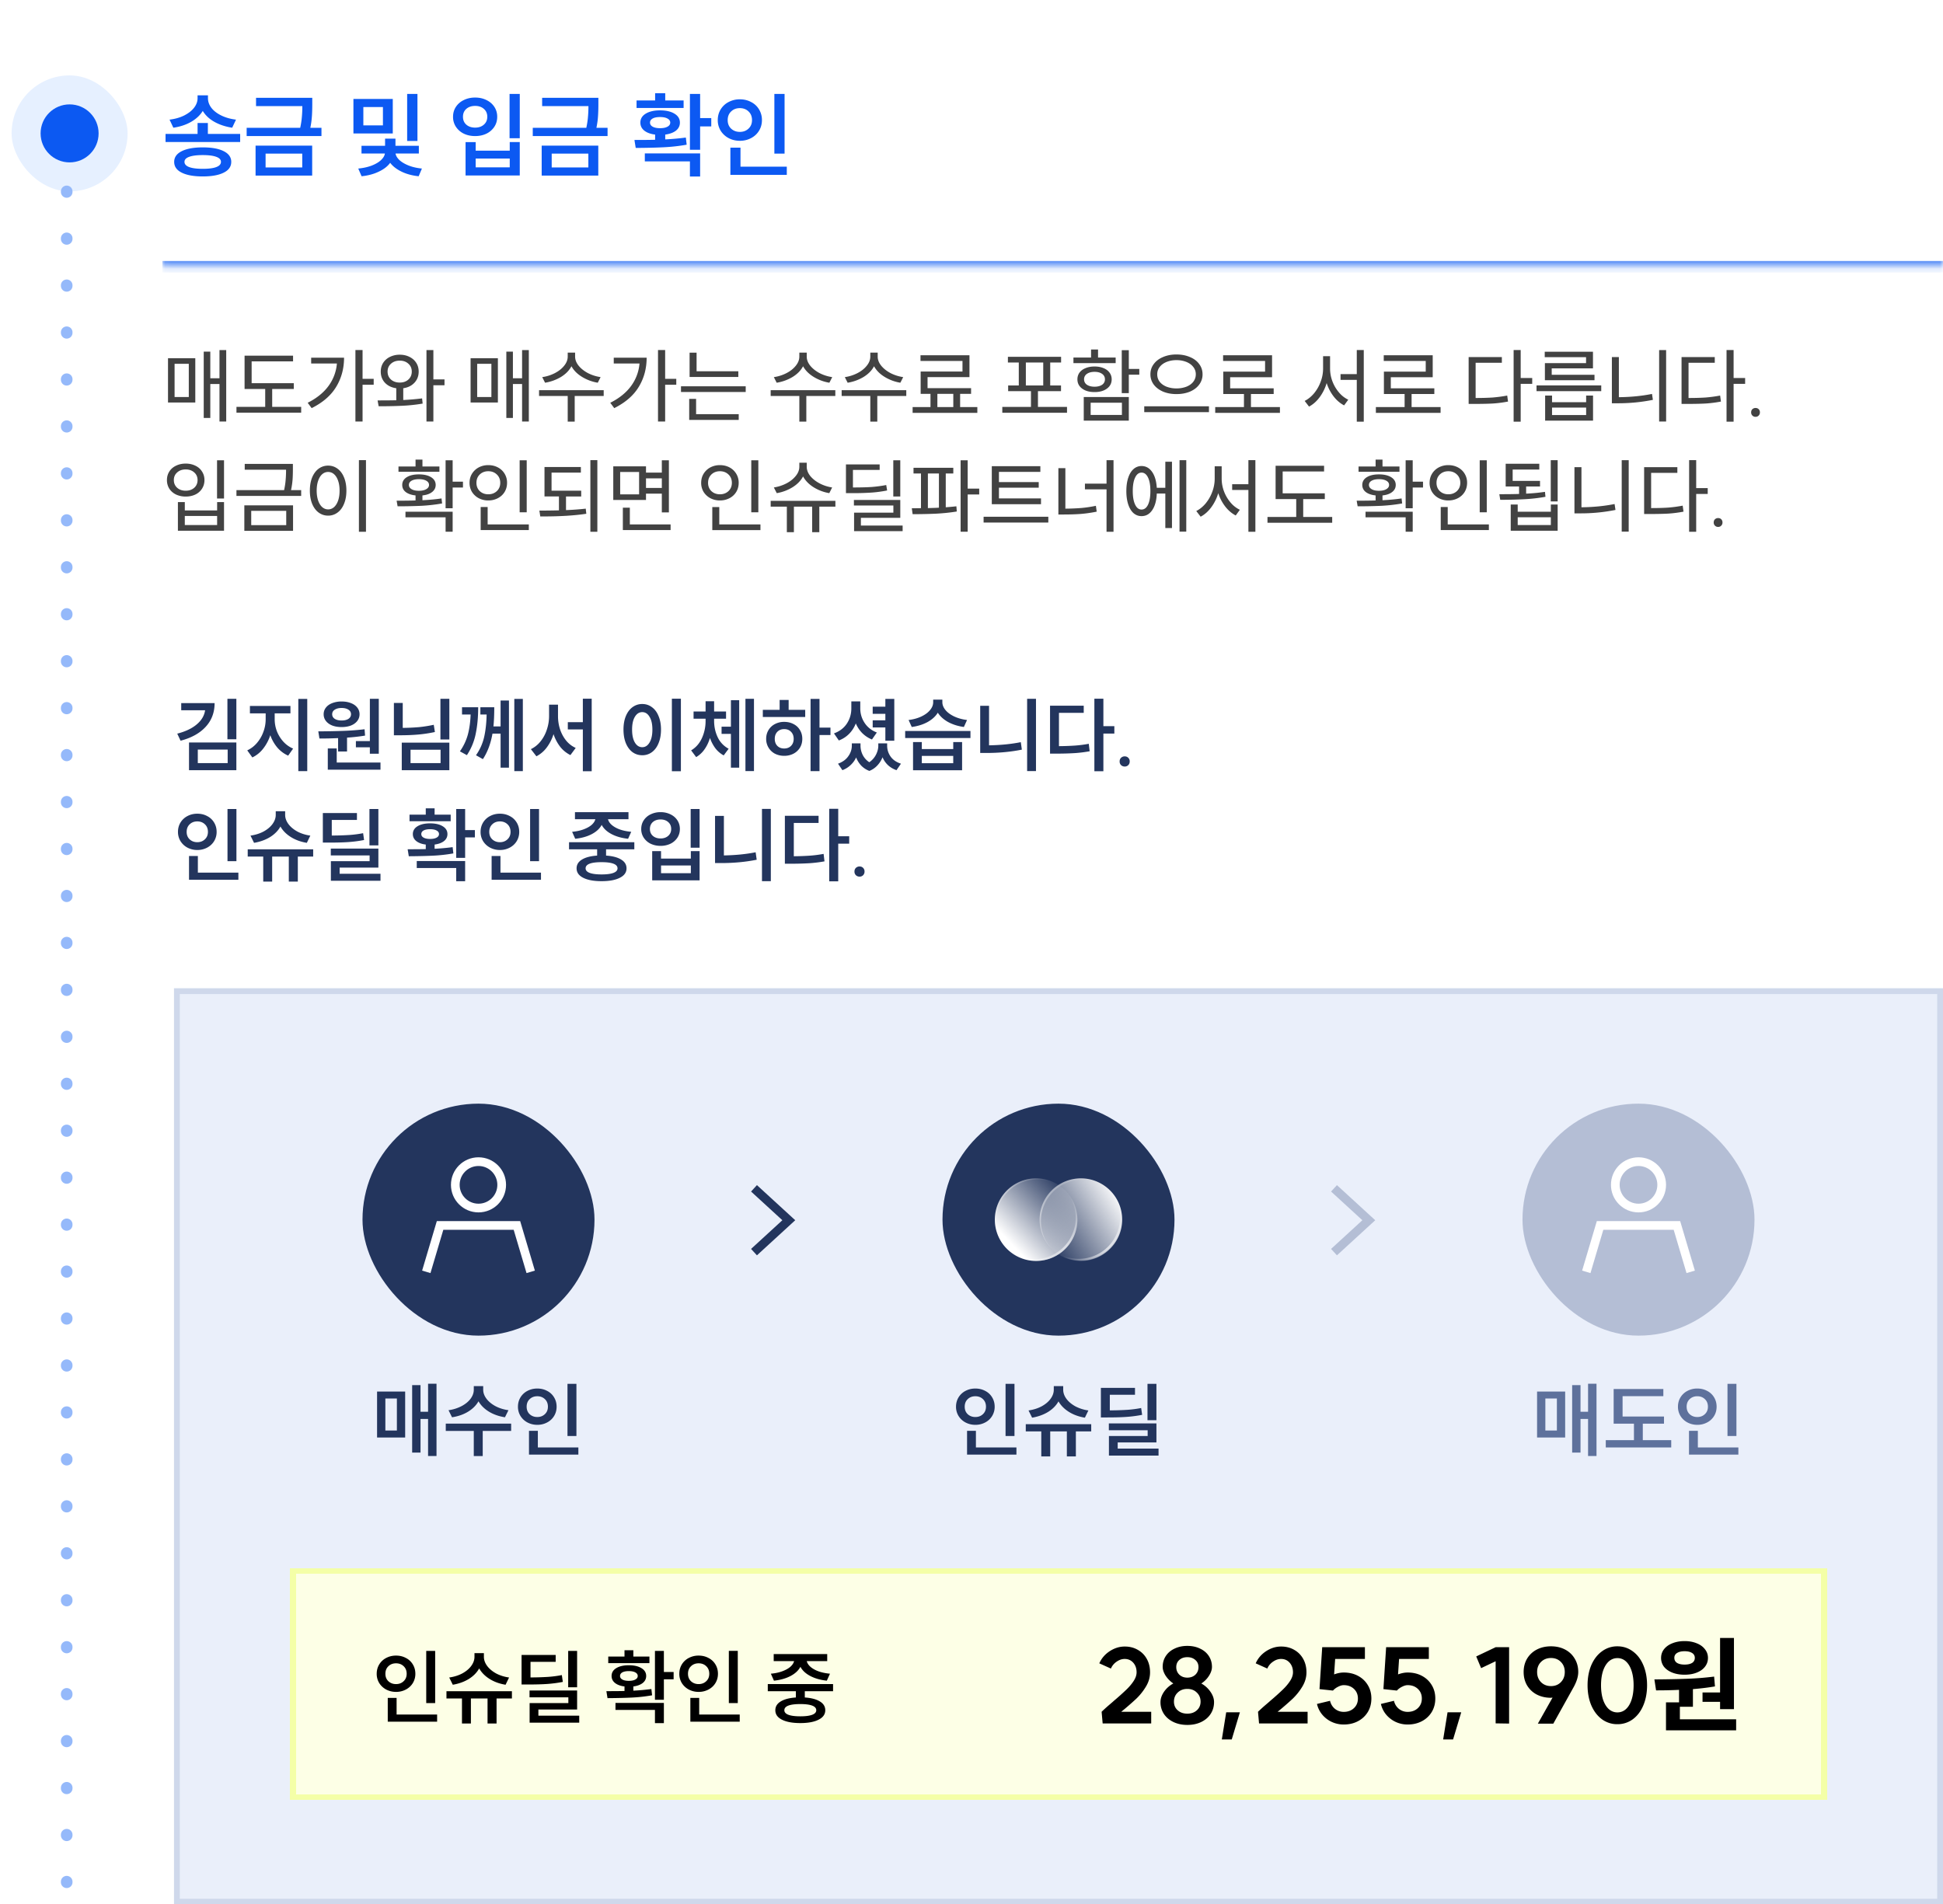
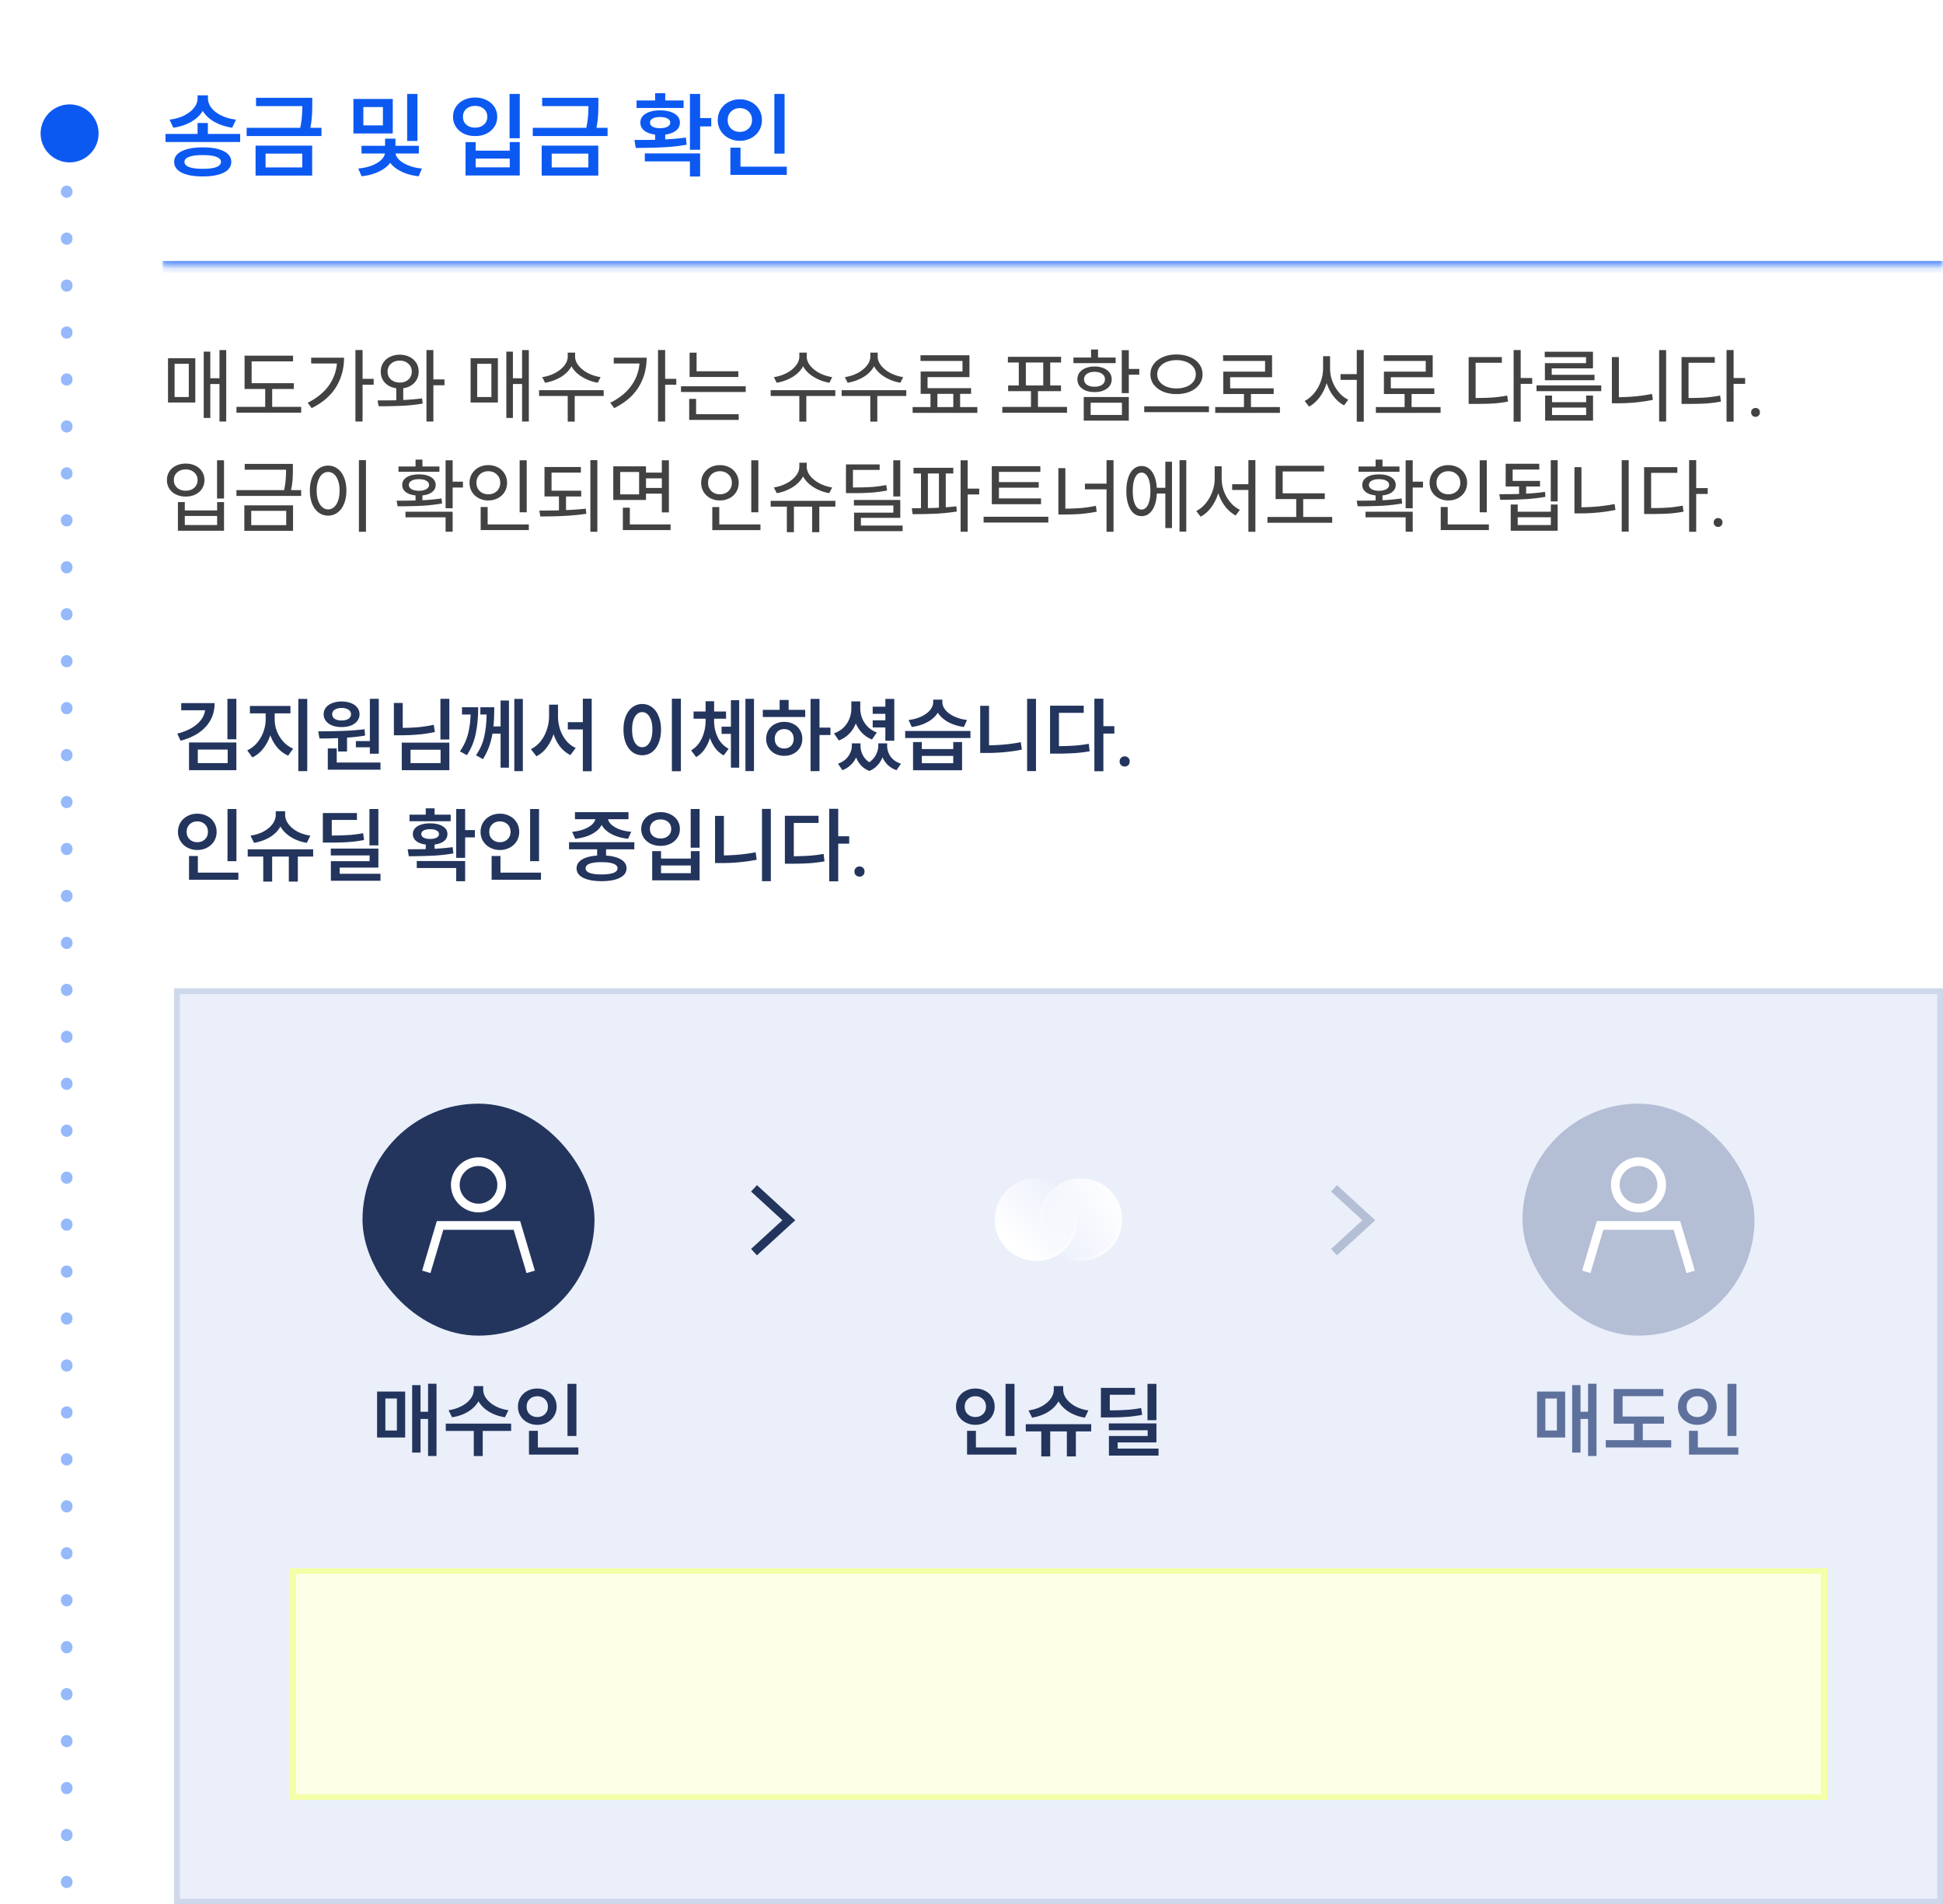
<svg xmlns="http://www.w3.org/2000/svg" width="300" height="294" fill="none">
  <g clip-path="url(#a)">
    <path fill="#fff" d="M0 0H300V294H0z" />
-     <rect x="1.791" y="11.642" width="17.91" height="17.91" rx="8.955" fill="#E6F0FF" />
    <circle cx="10.746" cy="20.597" r="4.478" fill="#0C59F2" />
    <mask id="b" fill="#fff">
      <path d="M25.074 0H300v41.194H25.074V0z" />
    </mask>
    <path d="M300 40.298H25.074v1.792H300v-1.792z" fill="#6899F7" mask="url(#b)" />
    <path d="M32.095 18.99v1.69h4.986v1.247h-11.52v-1.246h4.944V18.99h1.59zm-5.918-.516c.86-.105 1.615-.32 2.264-.645.66-.334 1.166-.73 1.52-1.189.362-.468.544-.96.544-1.476v-.444h1.604v.444c0 .526.177 1.022.53 1.49.354.459.86.85 1.52 1.175.659.325 1.418.54 2.278.645l-.588 1.247c-1.05-.163-1.972-.468-2.765-.918-.784-.448-1.376-1.007-1.777-1.676-.41.669-1.012 1.232-1.805 1.69-.784.45-1.696.75-2.737.904l-.588-1.247zm.717 6.52c0-.707.387-1.257 1.16-1.648.784-.392 1.868-.588 3.253-.588s2.465.196 3.238.588c.774.391 1.16.94 1.16 1.647 0 .726-.386 1.28-1.16 1.663-.773.391-1.853.587-3.238.587-1.395 0-2.479-.196-3.252-.587-.774-.383-1.161-.937-1.161-1.663zm1.59 0c0 .353.24.62.717.802.477.181 1.18.272 2.106.272.927 0 1.624-.09 2.092-.272.478-.182.716-.45.716-.803 0-.343-.238-.601-.716-.773-.478-.182-1.175-.273-2.092-.273s-1.619.091-2.106.273c-.478.172-.717.43-.717.773zm19.73-9.887v.989c0 .697-.018 1.313-.056 1.848a12.8 12.8 0 01-.244 1.79h1.72v1.276h-11.55v-1.275h8.268c.134-.621.22-1.19.258-1.705.048-.516.072-1.065.072-1.648h-7.15v-1.275h8.683zm-8.754 7.379h8.74v4.628h-8.74v-4.628zm7.207 3.367v-2.135h-5.66v2.135h5.66zM60.645 15.28v5.33h-6.076v-5.33h6.076zm-5.33 10.746c.783-.076 1.475-.23 2.077-.458.611-.24 1.089-.521 1.433-.846.353-.334.554-.673.602-1.017h-3.611v-1.19h3.64v-1.103h1.604v1.104h3.61v1.189h-3.596c.048.334.244.668.588 1.003.353.325.826.606 1.418.845.602.239 1.29.397 2.064.473l-.502 1.19c-1.003-.106-1.886-.345-2.65-.717-.765-.373-1.347-.826-1.749-1.361-.391.544-.974.998-1.748 1.36-.764.373-1.652.612-2.665.717l-.516-1.189zm3.81-6.663v-2.837h-3.023v2.837h3.024zm3.74-4.857h1.59v7.264h-1.59v-7.264zm17.388 0v6.835h-1.576v-6.835h1.576zM69.95 18.03c0-.573.148-1.084.444-1.533a2.964 2.964 0 011.218-1.046c.516-.258 1.098-.387 1.748-.387.65 0 1.232.129 1.748.387.516.248.922.597 1.218 1.046.296.449.444.96.444 1.533 0 .582-.148 1.098-.444 1.547a3.068 3.068 0 01-1.218 1.06c-.516.249-1.099.373-1.748.373-.65 0-1.232-.124-1.748-.372a3.068 3.068 0 01-1.218-1.06 2.747 2.747 0 01-.444-1.548zm1.533 0c0 .506.172.912.516 1.218.353.305.807.458 1.36.458.555 0 1.004-.153 1.348-.458.353-.306.53-.712.53-1.218 0-.507-.177-.912-.53-1.218-.344-.306-.793-.459-1.347-.459-.554 0-1.008.153-1.361.459-.344.306-.516.711-.516 1.218zm.401 3.912h1.562v1.318h5.258V21.94h1.548V27.1h-8.368V21.94zm6.82 3.897v-1.361h-5.258v1.36h5.258zM92.39 15.107v.989c0 .697-.019 1.313-.057 1.848-.029.525-.11 1.122-.244 1.79h1.72v1.276H82.259v-1.275h8.268c.133-.621.22-1.19.257-1.705.048-.516.072-1.065.072-1.648h-7.15v-1.275h8.683zm-8.754 7.379h8.74v4.628h-8.74v-4.628zm7.207 3.367v-2.135h-5.66v2.135h5.66zM108.1 14.505v3.725h1.72v1.29h-1.72v3.61h-1.576v-8.625h1.576zm-10.144 7.107c1.375 0 2.44-.01 3.195-.029v-.802c-.707-.086-1.266-.291-1.676-.616-.402-.325-.602-.736-.602-1.232 0-.583.272-1.042.816-1.376.555-.344 1.295-.516 2.221-.516.936 0 1.682.172 2.236.516.554.334.831.793.831 1.376 0 .496-.201.907-.602 1.232-.401.315-.955.52-1.662.616v.745a39.274 39.274 0 003.181-.287l.129 1.104c-1.185.21-2.388.343-3.611.4-1.213.058-2.632.092-4.256.101l-.2-1.232zm.33-6.104h2.865V14.39h1.562v1.118h2.837v1.16h-7.265v-1.16zm1.275 8.181h8.539v3.568h-1.576v-2.335h-6.963v-1.233zm.802-4.756c0 .267.138.477.415.63.277.153.655.23 1.132.23.488 0 .87-.077 1.147-.23.286-.153.429-.363.429-.63 0-.268-.143-.478-.429-.63-.277-.154-.659-.23-1.147-.23-.487 0-.869.076-1.146.23-.267.152-.401.362-.401.63zm20.776-4.428v9.213h-1.576v-9.213h1.576zm-10.316 4.04c0-.61.148-1.16.444-1.647a3.101 3.101 0 011.232-1.146 3.664 3.664 0 011.734-.416c.64 0 1.218.139 1.734.416.525.267.936.65 1.232 1.146a3.11 3.11 0 01.444 1.648c0 .601-.148 1.146-.444 1.633-.296.487-.707.87-1.232 1.146a3.606 3.606 0 01-1.734.416c-.63 0-1.208-.139-1.734-.416a3.242 3.242 0 01-1.232-1.146 3.084 3.084 0 01-.444-1.633zm1.533 0c0 .545.177.984.53 1.319.363.334.812.501 1.347.501.535 0 .979-.167 1.333-.501.363-.335.544-.774.544-1.318 0-.554-.177-.999-.53-1.333-.353-.344-.802-.516-1.347-.516-.544 0-.993.172-1.347.516-.353.334-.53.779-.53 1.333zm.416 4.256h1.561v2.938h7.15v1.26h-8.711v-4.198z" fill="#0C59F2" />
    <path d="M34.928 54.057V65.09h-1.04v-5.793h-1.417v5.241h-1.015V54.295h1.015v4.112h1.417v-4.35h1.04zM25.94 55.31h4.213v6.845h-4.213v-6.845zm3.21 5.992v-5.127h-2.194v5.127h2.194zm16.098-6.381v.878h-6.394v3.372h6.507v.89h-3.335v2.759h4.476v.902h-9.992v-.902h4.438v-2.759h-3.185v-5.14h7.485zm10.732-.878v4.451h1.718v.915h-1.718v5.68h-1.103V54.044h1.103zm-8.475 8.15c1.38-.694 2.445-1.55 3.197-2.57a6.787 6.787 0 001.316-3.498h-3.974v-.89h5.078c0 1.663-.406 3.163-1.216 4.5-.803 1.33-2.065 2.424-3.787 3.285l-.614-.827zm14.218-7.422c.56 0 1.061.112 1.504.338.443.217.79.522 1.04.915.251.393.377.844.377 1.354 0 .686-.222 1.262-.665 1.73-.434.46-1.007.74-1.717.84v1.818a37.3 37.3 0 002.908-.25l.088.802c-1.02.175-2.073.288-3.16.338-1.086.05-2.298.076-3.635.076l-.163-.903c1.237 0 2.198-.008 2.884-.025v-1.856c-.72-.1-1.3-.38-1.743-.84-.435-.468-.652-1.044-.652-1.73 0-.51.125-.96.376-1.354.25-.393.598-.698 1.04-.915a3.344 3.344 0 011.518-.338zm-1.88 2.607c0 .502.175.911.526 1.229.35.31.802.464 1.354.464.543 0 .986-.155 1.329-.464.35-.318.526-.727.526-1.229 0-.501-.175-.907-.526-1.216-.343-.317-.786-.476-1.33-.476-.551 0-1.002.159-1.353.476-.351.31-.527.715-.527 1.216zm6.004-3.322h1.066v4.526h1.718v.903h-1.718v5.604h-1.066V54.057zm15.804 0V65.09h-1.041v-5.793h-1.417v5.241h-1.015V54.295h1.015v4.112h1.417v-4.35h1.04zm-8.99 1.254h4.213v6.845H72.66v-6.845zm3.21 5.992v-5.127h-2.194v5.127h2.194zm12.926-6.857v.614c0 .485.18.953.54 1.404.367.451.852.836 1.454 1.154.61.309 1.257.514 1.943.614l-.439.865a6.772 6.772 0 01-2.432-.903c-.736-.451-1.279-.999-1.63-1.642-.343.652-.882 1.203-1.617 1.655a6.92 6.92 0 01-2.458.89l-.438-.865a6.145 6.145 0 001.943-.614c.602-.31 1.082-.69 1.442-1.141.367-.452.551-.924.551-1.417v-.614h1.141zM83.23 60.25h9.98v.89h-4.476v3.962h-1.079V61.14H83.23v-.89zm19.47-6.206v4.451h1.718v.915H102.7v5.68h-1.103V54.044h1.103zm-8.475 8.15c1.38-.694 2.445-1.55 3.197-2.57a6.787 6.787 0 001.317-3.498h-3.975v-.89h5.078c0 1.663-.406 3.163-1.216 4.5-.803 1.33-2.065 2.424-3.787 3.285l-.614-.827zm13.328-7.736v2.871h6.444v.878h-7.523v-3.749h1.079zm-2.408 5.19h9.993v.878h-9.993v-.878zm1.267 1.944h1.065v2.357h6.582v.89h-7.647v-3.247zm18.147-7.146v.614c0 .485.18.953.539 1.404.368.451.853.836 1.455 1.154.61.309 1.258.514 1.943.614l-.439.865a6.774 6.774 0 01-2.432-.903c-.735-.451-1.279-.999-1.63-1.642-.343.652-.882 1.203-1.617 1.655a6.926 6.926 0 01-2.457.89l-.439-.865a6.15 6.15 0 001.943-.614c.602-.31 1.082-.69 1.442-1.141.368-.452.551-.924.551-1.417v-.614h1.141zm-5.566 5.804h9.98v.89h-4.476v3.962h-1.079V61.14h-4.425v-.89zm16.524-5.804v.614c0 .485.18.953.539 1.404.368.451.853.836 1.455 1.154.61.309 1.258.514 1.943.614l-.439.865a6.767 6.767 0 01-2.432-.903c-.736-.451-1.279-.999-1.63-1.642-.343.652-.882 1.203-1.617 1.655a6.924 6.924 0 01-2.458.89l-.438-.865a6.15 6.15 0 001.943-.614c.602-.31 1.082-.69 1.442-1.141.367-.452.551-.924.551-1.417v-.614h1.141zm-5.566 5.804h9.979v.89h-4.475v3.962h-1.079V61.14h-4.425v-.89zm13.716 2.608v-2.043h-1.517v-3.448h6.457v-1.63h-6.482v-.878h7.56v3.373h-6.47v1.705h6.72v.878h-1.692v2.043h2.658v.89h-9.992v-.89h2.758zm3.523 0v-2.043h-2.458v2.043h2.458zm11.992-.025v-2.432h-3.523v-.878h1.642v-3.548h-1.68v-.878h8.212v.878h-1.68v3.548h1.667v.878h-3.56v2.432h4.488v.903h-9.992v-.903h4.426zm1.893-3.31v-3.548h-2.683v3.548h2.683zm13.214-5.454v2.896h1.618v.89h-1.618v2.847h-1.09v-6.633h1.09zm-8.55 1.141h2.721v-1.24h1.078v1.24h2.72v.865h-6.519v-.865zm.614 3.36c0-.392.109-.74.326-1.04.226-.301.539-.531.941-.69.401-.167.86-.25 1.379-.25.518 0 .978.083 1.379.25.401.159.71.389.928.69.225.3.338.648.338 1.04 0 .594-.242 1.07-.727 1.43-.485.359-1.124.539-1.918.539-.794 0-1.434-.18-1.919-.54-.484-.359-.727-.835-.727-1.429zm.978 2.733h6.958v3.649h-6.958v-3.649zm.05-2.733c0 .351.147.631.439.84.301.2.694.301 1.179.301.484 0 .873-.1 1.166-.3a.982.982 0 00.438-.84.982.982 0 00-.438-.84c-.293-.21-.682-.314-1.166-.314-.485 0-.878.104-1.179.313a.983.983 0 00-.439.84zm5.843 5.504v-1.893h-4.827v1.893h4.827zm8.425-9.34c.761 0 1.446.13 2.056.389.619.25 1.099.61 1.442 1.078.351.46.527.99.527 1.592a2.57 2.57 0 01-.527 1.605c-.343.46-.819.819-1.429 1.078-.61.25-1.3.376-2.069.376-.76 0-1.446-.125-2.056-.376-.61-.26-1.091-.618-1.442-1.078a2.604 2.604 0 01-.526-1.605c0-.602.175-1.133.526-1.592.351-.468.832-.828 1.442-1.078.61-.26 1.296-.39 2.056-.39zm-4.977 7.999h9.992v.902h-9.992v-.902zm2.006-4.94c0 .435.125.82.376 1.153.259.326.614.581 1.066.765a4.19 4.19 0 001.529.264 4.2 4.2 0 001.53-.264c.459-.184.815-.439 1.065-.765.259-.334.389-.718.389-1.153 0-.426-.13-.802-.389-1.128-.259-.335-.614-.594-1.065-.778a4.029 4.029 0 00-1.53-.276 4.02 4.02 0 00-1.529.276c-.452.184-.807.443-1.066.778a1.798 1.798 0 00-.376 1.128zm13.39 5.065V60.84h-3.197v-3.46h6.457v-1.643h-6.482v-.878h7.56v3.385h-6.469v1.718h6.72v.878h-3.511v2.018h4.476v.89h-9.992v-.89h4.438zm17.42-5.09v-3.724h1.079v11.07h-1.079v-6.456h-2.507v-.89h2.507zm-8.049 4.137c.535-.267 1.02-.66 1.455-1.178a6.05 6.05 0 001.015-1.78 5.705 5.705 0 00.376-2.02v-1.93h1.079v1.93c0 .661.121 1.313.363 1.957a5.825 5.825 0 001.003 1.705 4.27 4.27 0 001.442 1.128l-.639.878c-.611-.318-1.15-.777-1.618-1.38a6.68 6.68 0 01-1.078-2.068 7.005 7.005 0 01-1.078 2.181c-.477.644-1.024 1.129-1.643 1.455l-.677-.878zm15.434.953V60.84h-3.197v-3.46h6.457v-1.643h-6.482v-.878h7.56v3.385h-6.469v1.718h6.72v.878h-3.511v2.018h4.476v.89h-9.992v-.89h4.438zm17.922-8.814v4.326h1.78v.902h-1.78v5.843h-1.091v-11.07h1.091zm-8.036 1.091h5.128v.878h-4.05v5.44c1.011 0 1.889-.024 2.633-.074a20.904 20.904 0 002.244-.301l.125.927c-.794.151-1.575.251-2.344.301-.769.042-1.722.063-2.859.063h-.877v-7.234zm20.473 4.376v.89h-9.992v-.89h9.992zm-8.725-5.203h7.447v2.57h-6.369v.99h6.607v.84h-7.66v-2.633h6.356v-.927h-6.381v-.84zm.062 6.77h1.066v1.028h5.266v-1.028h1.065v3.874h-7.397v-3.874zm6.332 3.009v-1.154h-5.266v1.154h5.266zm12.349-10.03V65.09h-1.078V54.057h1.078zm-8.375 1.078h1.078v6.194c1.822-.017 3.528-.184 5.116-.502l.138.915a27.125 27.125 0 01-5.404.527h-.928v-7.134zm18.794-1.09v4.325h1.78v.902h-1.78v5.843h-1.091v-11.07h1.091zm-8.037 1.09h5.128v.878h-4.049v5.44c1.011 0 1.889-.024 2.633-.074a20.972 20.972 0 002.244-.301l.125.927c-.794.151-1.575.251-2.344.301-.769.042-1.722.063-2.859.063h-.878v-7.234zm11.435 7.861c.192 0 .351.063.476.188a.66.66 0 01.188.489.66.66 0 01-.188.489.624.624 0 01-.476.2.663.663 0 01-.69-.69c0-.2.063-.363.188-.488a.706.706 0 01.502-.188zM34.59 71.069v5.906h-1.078v-5.906h1.078zm-8.814 3.06c0-.494.122-.932.364-1.317.25-.393.598-.694 1.04-.903.444-.217.94-.326 1.492-.326s1.05.11 1.492.326c.443.21.786.51 1.028.903.251.385.377.823.377 1.317 0 .493-.126.936-.377 1.328a2.466 2.466 0 01-1.028.903c-.443.21-.94.314-1.492.314a3.455 3.455 0 01-1.492-.314 2.554 2.554 0 01-1.04-.903 2.48 2.48 0 01-.364-1.328zm1.066 0c0 .484.171.881.514 1.19.343.302.781.452 1.316.452s.974-.15 1.317-.451c.342-.31.514-.707.514-1.191 0-.485-.172-.878-.514-1.179-.343-.31-.782-.464-1.317-.464-.535 0-.973.155-1.316.464-.343.3-.514.694-.514 1.178zm.627 3.397h1.066v1.291h4.99v-1.29h1.065v4.425h-7.121v-4.426zm6.055 3.548V79.67h-4.99v1.404h4.99zm11.698-9.44v.827c0 .602-.017 1.141-.05 1.617a12.25 12.25 0 01-.238 1.605H46.5v.89h-9.992v-.89h7.359c.125-.593.205-1.124.238-1.592.042-.476.063-.999.063-1.567h-6.382v-.89h7.435zm-7.497 6.394h7.522v3.936h-7.522v-3.936zm6.469 3.059V78.88H38.79v2.207h5.404zm12.312-10.043v11.07h-1.09v-11.07h1.09zm-8.663 4.714c0-.777.117-1.454.35-2.03.243-.586.577-1.037 1.004-1.355a2.425 2.425 0 011.466-.476c.544 0 1.029.159 1.455.476.434.318.769.77 1.003 1.354.242.577.363 1.254.363 2.031 0 .77-.12 1.446-.363 2.031-.234.585-.569 1.037-1.003 1.354a2.371 2.371 0 01-1.455.477 2.425 2.425 0 01-1.466-.477c-.427-.317-.761-.769-1.003-1.354-.234-.585-.351-1.262-.351-2.03zm1.053 0c0 .577.075 1.087.225 1.53.15.434.36.773.627 1.015.268.234.573.352.916.352.342 0 .647-.118.915-.352.267-.242.476-.58.627-1.015.15-.443.225-.953.225-1.53 0-.576-.075-1.082-.225-1.517-.15-.443-.36-.781-.627-1.015a1.351 1.351 0 00-.916-.351c-.342 0-.647.117-.915.35-.267.235-.476.573-.627 1.016-.15.435-.225.94-.225 1.517zm20.993-4.689v3.31h1.593v.903h-1.593v3.197H68.8v-7.41h1.09zm-8.65 6.244c1.253 0 2.227-.013 2.92-.038v-.777c-.634-.067-1.136-.238-1.504-.514-.367-.284-.551-.652-.551-1.103 0-.502.23-.899.69-1.191.467-.293 1.094-.44 1.88-.44.794 0 1.425.147 1.893.44.468.292.702.69.702 1.19 0 .444-.184.807-.552 1.092-.359.284-.856.46-1.492.526v.74c1.079-.05 2.06-.142 2.947-.276l.088.777a26.362 26.362 0 01-3.21.364 80.55 80.55 0 01-3.661.075l-.15-.865zm.288-5.278h2.633v-1.066h1.066v1.066h2.62v.815h-6.32v-.815zm1.078 6.983h7.284v3.084H68.8v-2.219h-6.194v-.865zm.527-4.137c0 .267.138.484.413.652.285.167.66.25 1.129.25.476 0 .856-.083 1.14-.25.285-.168.427-.385.427-.652 0-.276-.142-.493-.426-.652-.276-.159-.656-.238-1.141-.238-.468 0-.844.079-1.129.238-.275.159-.413.376-.413.652zm18.192-3.812v8.037h-1.091v-8.037h1.09zm-8.827 3.486c0-.527.126-.995.377-1.404.259-.418.606-.744 1.04-.978a3.118 3.118 0 011.48-.351c.543 0 1.036.117 1.479.35a2.634 2.634 0 011.417 2.382c0 .519-.126.987-.376 1.405-.251.41-.598.731-1.041.965a3.117 3.117 0 01-1.48.351 3.117 3.117 0 01-1.479-.35 2.754 2.754 0 01-1.04-.966 2.677 2.677 0 01-.377-1.404zm1.066 0c0 .518.171.944.514 1.279.351.326.79.489 1.317.489.526 0 .965-.163 1.316-.49.351-.334.527-.76.527-1.278 0-.527-.176-.957-.527-1.292-.351-.334-.79-.501-1.316-.501-.527 0-.966.167-1.317.501-.343.335-.514.765-.514 1.292zm.652 3.736h1.078v2.683h6.357v.877h-7.435v-3.56zm15.471-6.181v.865H85.16v2.796h4.577v.89h-2.345v2.106a42.375 42.375 0 003.047-.225l.087.79c-1.822.275-4.032.413-6.632.413h-.476l-.138-.903c.961 0 1.968-.012 3.021-.037V76.66H84.07V72.11h5.616zm1.467-1.066h1.078v11.07h-1.078v-11.07zm8.589.966v.965h2.444V71.07h1.091v8.05h-1.091v-2.897h-2.444v.978h-5.053v-5.19h5.053zm-1.066 4.325v-3.46h-2.921v3.46h2.92zm-2.508 2.056h1.079v2.583h6.293v.877h-7.372v-3.46zm6.018-3.046v-1.48h-2.444v1.48h2.444zm14.901-4.276v8.037h-1.091v-8.037h1.091zm-8.826 3.486c0-.527.125-.995.376-1.404a2.724 2.724 0 011.04-.978 3.118 3.118 0 011.48-.351c.543 0 1.036.117 1.479.35a2.641 2.641 0 011.417 2.382c0 .519-.126.987-.376 1.405a2.64 2.64 0 01-1.041.965 3.116 3.116 0 01-1.479.351 3.117 3.117 0 01-1.48-.35 2.756 2.756 0 01-1.04-.966 2.674 2.674 0 01-.376-1.404zm1.065 0c0 .518.172.944.514 1.279.351.326.79.489 1.317.489.526 0 .965-.163 1.316-.49.351-.334.527-.76.527-1.278 0-.527-.176-.957-.527-1.292-.351-.334-.79-.501-1.316-.501-.527 0-.966.167-1.317.501-.342.335-.514.765-.514 1.292zm.652 3.736h1.078v2.683h6.357v.877h-7.435v-3.56zm19.007-.953v.89h-2.482v3.95h-1.104v-3.95h-2.821v3.95h-1.09v-3.95h-2.495v-.89h9.992zm-9.503-2.069a6.386 6.386 0 001.943-.627c.602-.317 1.082-.701 1.442-1.153.368-.451.551-.928.551-1.43v-.614h1.141v.615c0 .493.18.97.539 1.43.368.45.853.835 1.455 1.153.61.317 1.254.526 1.931.626l-.439.878a6.632 6.632 0 01-2.432-.915c-.728-.46-1.267-1.016-1.618-1.668-.343.652-.882 1.208-1.617 1.668a6.83 6.83 0 01-2.445.915l-.451-.878zm19.521-4.2v5.592h-1.079V71.07h1.079zm-8.388.64h5.203v.852h-4.125v2.708c1.179 0 2.144-.025 2.897-.075.752-.058 1.5-.159 2.244-.3l.138.84c-.794.158-1.593.267-2.395.325a42.99 42.99 0 01-3.047.088h-.915v-4.438zm1.229 5.491h7.159v2.758h-6.081v1.191h6.444v.865h-7.497v-2.858h6.068v-1.103h-6.093V77.2zm15.346-4.965v.878h-1.166v5.216a41.147 41.147 0 001.642-.15l.063.802c-1.02.167-2.098.28-3.235.338-1.128.05-2.323.075-3.585.075l-.126-.915c.61 0 1.083-.004 1.417-.013v-5.353h-1.153v-.878h6.143zm-3.924 6.219c.76-.017 1.329-.038 1.705-.063v-5.278h-1.705v5.34zm5.052-7.385h1.091v4.376h1.78v.903h-1.78v5.754h-1.091V71.07zm12.312.916v.877h-6.394v1.58h6.143v.865h-6.143v1.655h6.494v.89h-7.597v-5.867h7.497zm-8.763 7.81h9.992v.89h-9.992v-.89zm20.06-8.738v11.058h-1.079v-6.557h-3.335v-.878h3.335v-3.623h1.079zm-8.513 1.228h1.078v6.257a35.666 35.666 0 002.445-.1c.752-.067 1.508-.18 2.269-.34l.125.903c-.827.168-1.642.285-2.444.352-.795.058-1.664.087-2.608.087h-.865v-7.159zm19.746-1.228V82.09h-1.04V71.057h1.04zm-9.252 4.764c0-.786.096-1.467.288-2.043.192-.586.464-1.033.815-1.342a1.818 1.818 0 011.241-.476c.669 0 1.212.3 1.63.902.418.594.66 1.413.727 2.458h1.317v-4.025h1.028v10.243h-1.028V76.21h-1.317c-.042 1.078-.276 1.93-.702 2.557-.418.619-.969.928-1.655.928-.468 0-.882-.154-1.241-.464-.351-.317-.623-.769-.815-1.354-.192-.585-.288-1.27-.288-2.056zm.99 0c0 .886.121 1.584.364 2.094.242.51.572.765.99.765.426 0 .761-.251 1.003-.753.243-.51.364-1.212.364-2.106 0-.886-.121-1.58-.364-2.081-.242-.51-.577-.765-1.003-.765-.418 0-.748.255-.99.765-.243.501-.364 1.195-.364 2.081zm17.854-1.053v-3.724h1.078v11.07h-1.078v-6.456h-2.508v-.89h2.508zm-8.049 4.137c.535-.267 1.019-.66 1.454-1.178a6.028 6.028 0 001.015-1.78 5.706 5.706 0 00.377-2.02v-1.93h1.078v1.93c0 .661.121 1.313.363 1.957a5.825 5.825 0 001.003 1.705 4.28 4.28 0 001.442 1.128l-.639.878c-.61-.318-1.149-.778-1.618-1.38a6.68 6.68 0 01-1.078-2.068 7.005 7.005 0 01-1.078 2.181c-.476.644-1.024 1.129-1.642 1.455l-.677-.878zm19.734-6.983v.878h-6.394v3.372h6.506v.89h-3.334v2.758h4.475v.903h-9.992v-.903h4.438v-2.758h-3.184v-5.14h7.485zm13.684-.853v3.31h1.592v.903h-1.592v3.197h-1.091v-7.41h1.091zm-8.651 6.244c1.254 0 2.228-.013 2.921-.038v-.777c-.635-.067-1.136-.238-1.504-.514-.368-.284-.552-.652-.552-1.103 0-.502.23-.899.69-1.191.468-.293 1.095-.44 1.881-.44.794 0 1.425.147 1.893.44.468.292.702.69.702 1.19 0 .444-.184.807-.552 1.092-.359.284-.857.46-1.492.526v.74c1.078-.05 2.06-.142 2.946-.276l.088.777a26.35 26.35 0 01-3.209.364 80.58 80.58 0 01-3.661.075l-.151-.865zm.289-5.278h2.632v-1.066h1.066v1.066h2.62v.815h-6.318v-.815zm1.078 6.983h7.284v3.084h-1.091v-2.219h-6.193v-.865zm.526-4.137c0 .267.138.484.414.652.284.167.66.25 1.129.25.476 0 .856-.083 1.14-.25.285-.168.427-.385.427-.652 0-.276-.142-.493-.427-.652-.275-.159-.656-.238-1.14-.238-.469 0-.845.079-1.129.238-.276.159-.414.376-.414.652zm18.192-3.812v8.037h-1.09v-8.037h1.09zm-8.826 3.486c0-.527.125-.995.376-1.404a2.72 2.72 0 011.041-.978 3.117 3.117 0 011.479-.351c.543 0 1.037.117 1.48.35a2.632 2.632 0 011.416 2.382c0 .519-.125.987-.376 1.405-.251.41-.597.731-1.04.965a3.12 3.12 0 01-1.48.351 3.116 3.116 0 01-1.479-.35 2.752 2.752 0 01-1.041-.966 2.674 2.674 0 01-.376-1.404zm1.066 0c0 .518.171.944.514 1.279.351.326.79.489 1.316.489.527 0 .966-.163 1.317-.49.351-.334.526-.76.526-1.278 0-.527-.175-.957-.526-1.292-.351-.334-.79-.501-1.317-.501-.526 0-.965.167-1.316.501-.343.335-.514.765-.514 1.292zm.652 3.736h1.078v2.683h6.356v.877h-7.434v-3.56zm18.054-7.234v6.369h-1.066v-6.37h1.066zm-9.002 5.253c1.304 0 2.319-.013 3.046-.038V75.12h-2.068v-3.51h5.19v.89h-4.112v1.755h4.225v.865h-2.144v1.103a28.227 28.227 0 002.909-.276l.075.765a26.011 26.011 0 01-3.31.376 72.18 72.18 0 01-3.673.088l-.138-.865zm1.755 1.592h1.078v1.116h5.116v-1.116h1.053v4.05h-7.247v-4.05zm6.194 3.172v-1.203h-5.116v1.203h5.116zm12.023-10.017V82.09h-1.078V71.057h1.078zm-8.375 1.078h1.078v6.194c1.823-.017 3.528-.184 5.116-.502l.138.915a27.125 27.125 0 01-5.404.527h-.928v-7.134zm18.794-1.09v4.325h1.78v.902h-1.78v5.843h-1.091v-11.07h1.091zm-8.036 1.09h5.127v.878h-4.049v5.44c1.011 0 1.889-.024 2.633-.074a20.938 20.938 0 002.244-.301l.125.927c-.794.151-1.575.251-2.344.301-.769.042-1.722.063-2.859.063h-.877v-7.234zm11.434 7.861c.192 0 .351.063.476.188a.66.66 0 01.188.489.66.66 0 01-.188.489.624.624 0 01-.476.2.663.663 0 01-.69-.69c0-.2.063-.363.188-.488a.706.706 0 01.502-.188z" fill="#424242" />
    <path d="M33.134 108.569c0 1.446-.46 2.666-1.38 3.661-.91.994-2.202 1.709-3.873 2.144l-.514-1.091c1.27-.326 2.273-.803 3.009-1.429.744-.627 1.174-1.354 1.291-2.182h-3.686v-1.103h5.153zm-3.95 6.08h7.31v4.276h-7.31v-4.276zm5.968 3.185v-2.094H30.54v2.094h4.613zm-.037-9.93h1.379v6.244h-1.38v-6.244zm9.729 1.104v1.141h-2.432v.927c0 .619.113 1.229.338 1.831.234.593.565 1.128.99 1.605.435.476.941.835 1.518 1.078l-.765 1.09a4.804 4.804 0 01-1.668-1.241 6.09 6.09 0 01-1.09-1.918 6.698 6.698 0 01-1.103 2.081 4.667 4.667 0 01-1.668 1.354l-.79-1.09a4.375 4.375 0 001.505-1.154 5.42 5.42 0 00.99-1.718 5.51 5.51 0 00.351-1.918v-.927h-2.432v-1.141h6.256zm1.216-1.091h1.38v11.158h-1.38v-11.158zm12.425-.013v8.476h-1.38v-.991H54.95v-.953h2.157v-6.532h1.379zm-9.34 5.028c1.429-.009 2.716-.034 3.861-.075a40.017 40.017 0 003.285-.251l.075.978a28.02 28.02 0 01-2.783.313v2.144h-1.38v-2.069a59.15 59.15 0 01-2.883.063l-.175-1.103zm.827-2.646c0-.384.117-.727.351-1.028.234-.301.56-.53.978-.689a3.926 3.926 0 011.442-.251c.543 0 1.024.084 1.442.251.417.159.743.388.977.689.235.301.352.644.352 1.028 0 .393-.117.74-.352 1.041-.233.301-.56.535-.977.702-.418.159-.899.238-1.442.238-.543 0-1.024-.079-1.442-.238-.418-.167-.744-.401-.978-.702a1.649 1.649 0 01-.35-1.041zm.64 5.279h1.379v2.181h6.757v1.103h-8.136v-3.284zm.676-5.279c0 .301.134.54.402.715.267.167.618.251 1.053.251.443 0 .794-.084 1.053-.251.267-.175.401-.414.401-.715 0-.3-.134-.534-.401-.702-.26-.175-.61-.263-1.053-.263-.435 0-.786.088-1.053.263-.268.168-.401.402-.401.702zm18.092-2.382v6.282h-1.379v-6.282h1.38zm-8.563.64h1.367v3.849a32.111 32.111 0 002.482-.113 20.023 20.023 0 002.307-.364l.175 1.116c-.852.184-1.709.314-2.57.389-.852.075-1.793.113-2.82.113h-.94v-4.99zm1.216 6.13h7.347v4.251h-7.347v-4.251zm5.993 3.16v-2.069h-4.639v2.069h4.64zm5.805-8.626c0 1.513-.125 2.871-.376 4.075a9.292 9.292 0 01-1.367 3.322l-1.078-.589a8.278 8.278 0 001.229-2.595c.242-.911.384-1.944.426-3.097h-1.329v-1.116h2.495zm-.338 7.41a7.969 7.969 0 001.266-2.846c.226-1.012.351-2.161.376-3.448h-.965v-1.116h2.144c0 1.145-.042 2.132-.126 2.959h1.103v-3.999h1.292v10.368h-1.291v-5.253h-1.254c-.268 1.529-.76 2.842-1.48 3.937l-1.065-.602zm5.917-8.701h1.317v11.158H79.41v-11.158zm10.582 3.598v-3.623h1.367v11.196h-1.367v-6.457h-2.32v-1.116h2.32zm-8.024 4.162a4.258 4.258 0 001.505-1.216 5.671 5.671 0 00.965-1.818 6.497 6.497 0 00.339-2.068v-1.768h1.379v1.768c0 .702.104 1.379.313 2.031.217.652.53 1.233.94 1.743.41.501.903.881 1.48 1.14l-.815 1.104a4.642 4.642 0 01-1.58-1.279 6.595 6.595 0 01-1.028-1.956 6.803 6.803 0 01-1.053 2.069 4.62 4.62 0 01-1.592 1.354l-.853-1.104zm23.163-7.785v11.196h-1.392v-11.196h1.392zm-8.864 4.764c0-.794.121-1.488.364-2.081.25-.602.593-1.062 1.028-1.379a2.474 2.474 0 011.504-.489c.56 0 1.057.163 1.492.489.443.317.786.777 1.028 1.379.251.593.376 1.287.376 2.081s-.125 1.492-.376 2.094c-.242.602-.585 1.065-1.028 1.391a2.462 2.462 0 01-1.492.477c-.56 0-1.061-.159-1.504-.477-.435-.326-.778-.789-1.029-1.391-.242-.602-.363-1.3-.363-2.094zm1.329 0c0 .844.142 1.509.426 1.993.293.485.673.728 1.141.728.468 0 .844-.243 1.128-.728.293-.484.439-1.149.439-1.993 0-.836-.146-1.492-.439-1.968-.284-.485-.66-.728-1.128-.728-.468 0-.848.243-1.14.728-.285.476-.427 1.132-.427 1.968zm15.258-.451v-4.088h1.279v10.419h-1.279v-5.216h-1.442v-1.115h1.442zm-6.143 3.661c.735-.435 1.291-1.066 1.667-1.894a6.346 6.346 0 00.564-2.658v-.338h-1.855v-1.116h1.855v-1.58h1.317v1.58h1.843v1.116h-1.843v.338c0 .912.188 1.76.564 2.546a3.892 3.892 0 001.68 1.755l-.765 1.028a4.097 4.097 0 01-1.279-1.091 5.853 5.853 0 01-.84-1.605c-.2.661-.48 1.246-.84 1.756a4.097 4.097 0 01-1.291 1.203l-.777-1.04zm8.387-7.962h1.317v11.159h-1.317v-11.159zm11.435.013v4.438h1.692v1.141h-1.692v5.579h-1.38v-11.158h1.38zm-8.751 1.692h2.595v-1.529h1.391v1.529h2.558v1.104h-6.544v-1.104zm.514 4.476c0-.501.121-.953.363-1.354.243-.401.573-.71.991-.928a3.011 3.011 0 011.429-.338c.535 0 1.015.113 1.442.338.426.218.756.527.99.928.242.393.364.844.364 1.354 0 .51-.122.966-.364 1.367a2.56 2.56 0 01-1.003.928 3.055 3.055 0 01-1.429.326 3.102 3.102 0 01-1.429-.326 2.563 2.563 0 01-.991-.941 2.568 2.568 0 01-.363-1.354zm1.329 0c0 .452.133.815.401 1.091.267.267.618.401 1.053.401.434 0 .786-.134 1.053-.401.276-.276.414-.639.414-1.091 0-.451-.138-.815-.414-1.091-.267-.275-.619-.413-1.053-.413-.426 0-.777.138-1.053.413-.268.276-.401.64-.401 1.091zm17.076-4.965v-1.203h1.379v6.457h-1.379v-2.044h-1.956v-1.103h1.956v-1.003h-1.956v-1.104h1.956zm-7.936 4.125c.869-.317 1.533-.823 1.993-1.517.46-.702.689-1.483.689-2.344v-1.078h1.38v1.078c0 .81.221 1.554.664 2.231.443.677 1.074 1.175 1.893 1.492l-.752 1.079a4.502 4.502 0 01-1.505-.991 4.794 4.794 0 01-.99-1.492 4.708 4.708 0 01-1.028 1.605 4.37 4.37 0 01-1.592 1.028l-.752-1.091zm.626 4.677c.694-.251 1.221-.631 1.58-1.141.368-.51.552-1.058.552-1.643v-.351h1.341v.351c0 .494.113.97.339 1.43a2.91 2.91 0 001.015 1.128 3.11 3.11 0 001.041-1.179c.234-.468.351-.927.351-1.379v-.351h1.366v.351c0 .619.18 1.183.54 1.693.359.501.89.865 1.592 1.091l-.69 1.003c-1.019-.36-1.738-1.024-2.156-1.994a3.933 3.933 0 01-.79 1.254 3.347 3.347 0 01-1.241.852 3.394 3.394 0 01-1.266-.827 3.846 3.846 0 01-.778-1.254c-.2.443-.48.832-.84 1.166-.351.343-.777.61-1.279.803l-.677-1.003zm12.939-3.335v1.078h4.852v-1.078h1.367v4.35h-7.573v-4.35h1.354zm-2.57-1.718h10.08v1.091h-10.08v-1.091zm.527-1.692c.752-.092 1.416-.276 1.993-.552.577-.276 1.02-.606 1.329-.991.318-.384.476-.785.476-1.203v-.401h1.417v.401c0 .409.159.811.477 1.203.317.385.764.715 1.341.991.585.276 1.25.46 1.993.552l-.489 1.078c-.911-.126-1.721-.381-2.432-.765-.702-.393-1.233-.873-1.592-1.442-.351.569-.878 1.049-1.58 1.442-.702.384-1.517.639-2.444.765l-.489-1.078zm6.895 6.669v-1.128h-4.852v1.128h4.852zm12.776-9.942v11.159h-1.367v-11.159h1.367zm-8.613 1.079h1.366v6.105c1.814-.033 3.448-.196 4.902-.489l.163 1.154c-1.705.342-3.527.514-5.466.514h-.965v-7.284zm19.019-1.091v4.237h1.693v1.141h-1.693v5.818h-1.391v-11.196h1.391zm-8.237 1.078h5.203v1.103h-3.824v5.141a40.7 40.7 0 002.458-.088c.71-.05 1.425-.142 2.143-.276l.138 1.153c-.785.143-1.571.239-2.357.289a45.42 45.42 0 01-2.846.075h-.915v-7.397zm11.535 7.823c.225 0 .409.076.551.226a.744.744 0 01.214.552c0 .234-.071.422-.214.564a.725.725 0 01-.551.225.784.784 0 01-.577-.225.762.762 0 01-.213-.564c0-.226.071-.41.213-.552a.785.785 0 01.577-.226zm-137.156 8.124v8.061h-1.379v-8.061h1.38zm-9.026 3.535c0-.535.13-1.015.388-1.441a2.705 2.705 0 011.078-1.003c.46-.243.966-.364 1.517-.364.56 0 1.066.121 1.517.364a2.6 2.6 0 011.079 1.003c.259.426.388.906.388 1.441a2.7 2.7 0 01-.388 1.43c-.26.426-.619.76-1.078 1.003a3.16 3.16 0 01-1.518.363 3.206 3.206 0 01-1.517-.363 2.838 2.838 0 01-1.078-1.003 2.7 2.7 0 01-.388-1.43zm1.341 0c0 .477.155.861.464 1.154.317.292.71.439 1.178.439.468 0 .857-.147 1.166-.439.318-.293.477-.677.477-1.154 0-.484-.155-.873-.464-1.166-.31-.3-.702-.451-1.179-.451-.476 0-.869.151-1.178.451-.31.293-.464.682-.464 1.166zm.364 3.724h1.366v2.57h6.256v1.103h-7.622v-3.673zm19.17-1.028v1.116h-2.37v3.861h-1.392v-3.861h-2.57v3.861h-1.379v-3.861h-2.395v-1.116h10.105zm-9.68-2.119c.761-.109 1.438-.322 2.032-.639.593-.326 1.053-.715 1.379-1.166.326-.452.489-.915.489-1.392v-.564h1.454v.564c0 .477.163.94.49 1.392.333.451.793.84 1.378 1.166.594.317 1.266.53 2.019.639l-.54 1.116c-.927-.151-1.746-.447-2.457-.89-.71-.443-1.25-.986-1.617-1.63-.36.644-.894 1.187-1.605 1.63-.71.434-1.534.731-2.47.89l-.551-1.116zm19.747-4.112v5.617h-1.379v-5.617h1.38zm-8.575.627h5.265v1.065h-3.886v2.408a45.66 45.66 0 002.758-.088c.702-.05 1.396-.142 2.081-.276l.15 1.053c-.768.151-1.55.255-2.344.314-.794.058-1.818.087-3.071.087h-.953v-4.563zm1.228 5.491h7.347v2.934h-5.98v.953h6.306V136h-7.66v-3.022h5.98v-.89h-5.993v-1.053zm20.743-6.118v3.26h1.505v1.128h-1.505v3.159H70.44v-7.547h1.38zm-8.876 6.218c1.203 0 2.135-.008 2.796-.025v-.702c-.619-.075-1.108-.255-1.467-.539-.351-.284-.527-.643-.527-1.078 0-.51.238-.911.715-1.204.485-.301 1.132-.451 1.943-.451.82 0 1.471.15 1.956.451.485.293.727.694.727 1.204 0 .435-.175.794-.526 1.078-.352.276-.836.456-1.455.539v.652a33.934 33.934 0 002.784-.251l.112.966c-1.036.184-2.09.301-3.16.351-1.06.05-2.302.079-3.723.088l-.175-1.079zm.288-5.341h2.508v-.977h1.366v.977h2.483v1.016H63.23v-1.016zm1.116 7.159h7.472v3.122H70.44v-2.043h-6.093v-1.079zm.702-4.162c0 .234.121.418.364.552.242.133.572.2.99.2.426 0 .76-.067 1.003-.2.25-.134.376-.318.376-.552 0-.234-.125-.418-.376-.552-.242-.133-.577-.2-1.003-.2-.426 0-.76.067-1.003.2-.234.134-.35.318-.35.552zm18.18-3.874v8.061h-1.38v-8.061h1.38zm-9.027 3.535c0-.535.13-1.015.388-1.441a2.705 2.705 0 011.079-1.003c.46-.243.965-.364 1.516-.364.56 0 1.066.121 1.517.364a2.6 2.6 0 011.079 1.003c.259.426.388.906.388 1.441a2.7 2.7 0 01-.388 1.43c-.26.426-.619.76-1.079 1.003a3.159 3.159 0 01-1.516.363 3.206 3.206 0 01-1.517-.363 2.838 2.838 0 01-1.079-1.003 2.7 2.7 0 01-.388-1.43zm1.341 0c0 .477.155.861.464 1.154.318.292.71.439 1.178.439.469 0 .857-.147 1.166-.439.318-.293.477-.677.477-1.154 0-.484-.155-.873-.464-1.166-.31-.3-.702-.451-1.178-.451-.477 0-.87.151-1.179.451-.31.293-.464.682-.464 1.166zm.364 3.724h1.366v2.57h6.256v1.103h-7.622v-3.673zm22.034-2.131v1.103h-4.363v.965c1.003.067 1.78.272 2.332.615.551.334.827.785.827 1.354 0 .627-.342 1.111-1.028 1.454-.677.351-1.617.527-2.82.527-1.213 0-2.161-.176-2.847-.527-.677-.343-1.015-.827-1.015-1.454 0-.569.276-1.02.827-1.354.56-.343 1.342-.548 2.345-.615v-.965H87.86v-1.103h10.08zm-9.604-1.605c.669-.059 1.258-.184 1.768-.376.518-.192.932-.422 1.241-.69.31-.276.502-.568.577-.877h-3.147v-1.091h8.262v1.091h-3.16c.118.484.494.906 1.13 1.266.634.359 1.453.585 2.456.677l-.488 1.078c-.995-.109-1.848-.351-2.558-.727-.71-.376-1.216-.848-1.517-1.417-.3.569-.807 1.041-1.517 1.417-.71.376-1.567.618-2.57.727l-.477-1.078zm2.082 5.642c0 .309.208.543.626.702.418.159 1.033.238 1.843.238.803 0 1.413-.079 1.83-.238.419-.159.628-.393.628-.702 0-.318-.21-.556-.627-.715-.418-.159-1.028-.238-1.83-.238-1.647 0-2.47.317-2.47.953zm17.602-9.165v5.98h-1.379v-5.98h1.379zm-9.014 3.084c0-.501.13-.949.389-1.341a2.6 2.6 0 011.065-.916 3.384 3.384 0 011.53-.338 3.38 3.38 0 011.529.338c.452.218.807.523 1.066.916.259.392.389.84.389 1.341 0 .51-.13.961-.389 1.354a2.682 2.682 0 01-1.066.928 3.484 3.484 0 01-1.529.326 3.488 3.488 0 01-1.53-.326 2.687 2.687 0 01-1.065-.928 2.403 2.403 0 01-.39-1.354zm1.341 0c0 .443.151.798.452 1.066.309.267.706.401 1.191.401.485 0 .877-.134 1.178-.401.31-.268.464-.623.464-1.066 0-.443-.154-.798-.464-1.066-.301-.267-.693-.401-1.178-.401s-.882.134-1.191.401c-.301.268-.452.623-.452 1.066zm.351 3.423h1.367v1.153h4.601v-1.153h1.354v4.513h-7.322v-4.513zm5.968 3.41v-1.191h-4.601v1.191h4.601zm12.35-9.93v11.159h-1.367v-11.159h1.367zm-8.613 1.079h1.366v6.105c1.814-.033 3.448-.196 4.902-.489l.163 1.154c-1.705.342-3.527.514-5.466.514h-.965v-7.284zm19.019-1.091v4.237h1.693v1.141h-1.693v5.818h-1.392v-11.196h1.392zm-8.237 1.078h5.203v1.103h-3.824v5.141a40.633 40.633 0 002.457-.088c.711-.05 1.426-.142 2.144-.276l.138 1.153c-.785.143-1.571.239-2.357.289a45.42 45.42 0 01-2.846.075h-.915v-7.397zm11.535 7.823c.225 0 .409.076.551.226a.747.747 0 01.213.552.762.762 0 01-.213.564.725.725 0 01-.551.225.782.782 0 01-.577-.225.762.762 0 01-.213-.564c0-.226.071-.41.213-.552a.783.783 0 01.577-.226z" fill="#23355D" />
    <path fill="#EAEFFA" d="M27.313 153.044H299.552V293.641H27.313z" />
    <path stroke="#CFD8EB" stroke-width=".896" d="M27.313 153.044H299.552V293.641H27.313z" />
    <rect x="55.97" y="170.417" width="35.821" height="35.821" rx="17.91" fill="#23355D" />
    <circle cx="73.88" cy="182.954" r="3.582" stroke="#fff" stroke-width="1.343" />
    <path d="M65.82 196.387l2.127-7.164h11.866l2.127 7.164" stroke="#fff" stroke-width="1.343" />
    <path d="M67.398 213.665v11.158h-1.304v-5.717h-1.166v5.191h-1.291v-10.419h1.29v4.112h1.167v-4.325h1.304zm-9.178 1.204h4.338v7.096H58.22v-7.096zm3.06 6.018v-4.94H59.5v4.94h1.78zm13.327-6.858v.564c0 .468.163.923.489 1.366.326.443.785.828 1.379 1.154.593.317 1.27.531 2.031.639l-.54 1.091c-.927-.142-1.75-.43-2.469-.865-.71-.435-1.25-.97-1.617-1.605-.36.635-.895 1.17-1.605 1.605-.71.435-1.538.723-2.482.865l-.54-1.091a6.095 6.095 0 002.031-.639c.594-.318 1.054-.698 1.38-1.141.326-.443.489-.903.489-1.379v-.564h1.454zm-5.78 5.792H78.92v1.128h-4.388v3.887h-1.38v-3.887h-4.325v-1.128zM89 213.678v8.061h-1.38v-8.061H89zm-9.027 3.535c0-.535.13-1.015.389-1.442a2.712 2.712 0 011.078-1.003c.46-.242.965-.363 1.517-.363.56 0 1.066.121 1.517.363.46.234.82.569 1.078 1.003.26.427.389.907.389 1.442 0 .527-.13 1.003-.389 1.429-.259.427-.618.761-1.078 1.003a3.149 3.149 0 01-1.517.364 3.195 3.195 0 01-1.517-.364 2.822 2.822 0 01-1.078-1.003 2.695 2.695 0 01-.389-1.429zm1.342 0c0 .477.154.861.463 1.154.318.292.711.438 1.179.438.468 0 .857-.146 1.166-.438.318-.293.476-.677.476-1.154 0-.485-.154-.873-.463-1.166-.31-.301-.703-.451-1.179-.451-.476 0-.87.15-1.178.451-.31.293-.464.681-.464 1.166zm.363 3.724h1.367v2.57H89.3v1.103h-7.623v-3.673z" fill="#23355D" />
-     <rect x="145.522" y="170.417" width="35.821" height="35.821" rx="17.91" fill="#23355D" />
    <path d="M173.264 188.325a6.36 6.36 0 01-2.387 4.973 6.352 6.352 0 01-3.991 1.405 6.378 6.378 0 01-6.373-6.378 6.374 6.374 0 016.373-6.373c1.513 0 2.898.524 3.991 1.401a6.36 6.36 0 012.387 4.972z" fill="url(#c)" />
    <path d="M153.604 188.33c0-2.013.931-3.804 2.386-4.972a6.347 6.347 0 013.991-1.406 6.378 6.378 0 016.373 6.378 6.374 6.374 0 01-6.373 6.373 6.349 6.349 0 01-3.991-1.401 6.358 6.358 0 01-2.386-4.972z" fill="url(#d)" />
    <path opacity=".3" d="M153.77 188.497a6.36 6.36 0 012.387-4.972 6.352 6.352 0 013.991-1.405c1.716 0 3.271.683 4.418 1.788a6.349 6.349 0 00-4.586-1.956 6.347 6.347 0 00-3.991 1.406 6.357 6.357 0 00-2.386 4.972c0 1.803.751 3.426 1.954 4.585a6.345 6.345 0 01-1.787-4.417v-.001z" fill="url(#e)" />
    <path opacity=".6" d="M164.344 183.691a6.352 6.352 0 011.741 4.37 6.375 6.375 0 01-10.365 4.972c-.132-.106-.255-.223-.378-.339.203.215.416.422.647.608a6.374 6.374 0 0010.364-4.973 6.353 6.353 0 00-2.009-4.637v-.001z" fill="url(#f)" />
    <g opacity=".8" filter="url(#g)">
      <path d="M171.254 183.691a6.352 6.352 0 011.741 4.37 6.374 6.374 0 01-6.373 6.373 6.354 6.354 0 01-3.992-1.401c-.132-.106-.255-.223-.378-.339.203.215.416.422.647.608a6.375 6.375 0 0010.365-4.973 6.354 6.354 0 00-2.01-4.637v-.001z" fill="url(#h)" />
    </g>
    <path opacity=".4" d="M162.49 192.935a6.339 6.339 0 01-1.766-4.394 6.36 6.36 0 012.386-4.973 6.354 6.354 0 018.386.363 6.348 6.348 0 00-4.606-1.979 6.35 6.35 0 00-3.991 1.406 6.357 6.357 0 00-2.386 4.972c0 1.814.761 3.445 1.977 4.605z" fill="url(#i)" />
    <path d="M156.637 213.678v8.061h-1.379v-8.061h1.379zm-9.027 3.535c0-.535.13-1.015.389-1.442a2.71 2.71 0 011.078-1.003c.46-.242.965-.363 1.517-.363.56 0 1.066.121 1.517.363.46.234.819.569 1.078 1.003.259.427.389.907.389 1.442a2.696 2.696 0 01-1.467 2.432 3.147 3.147 0 01-1.517.364 3.195 3.195 0 01-1.517-.364 2.82 2.82 0 01-1.078-1.003 2.696 2.696 0 01-.389-1.429zm1.342 0c0 .477.154.861.463 1.154.318.292.711.438 1.179.438.468 0 .857-.146 1.166-.438.318-.293.476-.677.476-1.154 0-.485-.154-.873-.464-1.166-.309-.301-.702-.451-1.178-.451s-.869.15-1.179.451c-.309.293-.463.681-.463 1.166zm.363 3.724h1.367v2.57h6.256v1.103h-7.623v-3.673zm19.17-1.028v1.115h-2.37v3.862h-1.391v-3.862h-2.57v3.862h-1.379v-3.862h-2.395v-1.115h10.105zm-9.679-2.119c.761-.109 1.438-.322 2.031-.64.594-.326 1.053-.714 1.379-1.166.326-.451.489-.915.489-1.391v-.564h1.455v.564c0 .476.163.94.489 1.391.334.452.794.84 1.379 1.166a6.082 6.082 0 002.018.64l-.539 1.116c-.928-.151-1.747-.447-2.457-.89-.711-.443-1.25-.987-1.618-1.63-.359.643-.894 1.187-1.604 1.63-.711.434-1.534.731-2.47.89l-.552-1.116zm19.747-4.112v5.616h-1.379v-5.616h1.379zm-8.576.626h5.266v1.066h-3.887v2.407a45.015 45.015 0 002.759-.087 17.63 17.63 0 002.081-.276l.15 1.053c-.769.15-1.55.255-2.344.313-.794.059-1.818.088-3.072.088h-.953v-4.564zm1.229 5.492h7.347v2.934h-5.981v.952h6.307v1.079h-7.661v-3.022h5.981v-.89h-5.993v-1.053z" fill="#23355D" />
    <rect x="235.074" y="170.417" width="35.821" height="35.821" rx="17.91" fill="#B4BED5" />
    <circle cx="252.984" cy="182.954" r="3.582" stroke="#fff" stroke-width="1.343" />
    <path d="M244.925 196.387l2.127-7.164h11.865l2.127 7.164" stroke="#fff" stroke-width="1.343" />
    <path d="M246.502 213.665v11.158h-1.304v-5.717h-1.166v5.191h-1.291v-10.419h1.291v4.112h1.166v-4.325h1.304zm-9.177 1.204h4.338v7.096h-4.338v-7.096zm3.059 6.018v-4.94h-1.78v4.94h1.78zm16.437-6.407v1.103h-6.294v3.147h6.394v1.103h-3.272v2.546h4.388v1.128h-10.105v-1.128h4.35v-2.546h-3.134v-5.353h7.673zm11.284-.802v8.061h-1.38v-8.061h1.38zm-9.027 3.535c0-.535.129-1.015.388-1.442a2.713 2.713 0 011.079-1.003 3.203 3.203 0 011.517-.363c.56 0 1.065.121 1.517.363a2.61 2.61 0 011.078 1.003c.259.427.388.907.388 1.442 0 .527-.129 1.003-.388 1.429a2.71 2.71 0 01-1.078 1.003 3.15 3.15 0 01-1.517.364 3.192 3.192 0 01-1.517-.364 2.823 2.823 0 01-1.079-1.003 2.695 2.695 0 01-.388-1.429zm1.341 0c0 .477.155.861.464 1.154.318.292.71.438 1.179.438.468 0 .856-.146 1.166-.438.317-.293.476-.677.476-1.154 0-.485-.155-.873-.464-1.166-.309-.301-.702-.451-1.178-.451-.477 0-.87.15-1.179.451-.309.293-.464.681-.464 1.166zm.364 3.724h1.366v2.57h6.256v1.103h-7.622v-3.673z" fill="#5E719C" />
    <path d="M116.418 183.492l5.373 4.926-5.373 4.925" stroke="#23355D" stroke-width="1.343" />
    <path d="M205.97 183.492l5.373 4.926-5.373 4.925" stroke="#B4BED5" stroke-width="1.343" />
    <g filter="url(#j)">
      <path fill="#FDFFE6" shape-rendering="crispEdges" d="M44.775 240.357H282.088V276.178H44.775z" />
      <path stroke="#F4FFA7" stroke-width=".896" shape-rendering="crispEdges" d="M45.223 240.805H281.641V275.73H45.223z" />
-       <path d="M67.19 253.125v8.061h-1.379v-8.061h1.38zm-9.026 3.535c0-.535.13-1.015.388-1.441a2.705 2.705 0 011.078-1.003c.46-.243.966-.364 1.517-.364.56 0 1.066.121 1.517.364a2.6 2.6 0 011.079 1.003c.259.426.388.906.388 1.441a2.7 2.7 0 01-.388 1.43c-.26.426-.619.76-1.079 1.003a3.159 3.159 0 01-1.517.363 3.206 3.206 0 01-1.517-.363 2.838 2.838 0 01-1.078-1.003 2.7 2.7 0 01-.388-1.43zm1.341 0c0 .477.155.861.464 1.154.318.292.71.439 1.178.439.469 0 .857-.147 1.166-.439.318-.293.477-.677.477-1.154 0-.484-.155-.873-.464-1.166-.31-.3-.702-.451-1.178-.451-.477 0-.87.151-1.179.451-.31.293-.464.682-.464 1.166zm.364 3.724h1.366v2.57h6.256v1.103H59.87v-3.673zm19.17-1.028v1.116h-2.37v3.861h-1.392v-3.861h-2.57v3.861h-1.379v-3.861h-2.395v-1.116H79.04zm-9.68-2.119c.761-.109 1.438-.322 2.032-.639.593-.326 1.053-.715 1.379-1.166.326-.452.489-.915.489-1.392v-.564h1.454v.564c0 .477.163.94.49 1.392.334.451.793.84 1.378 1.166.594.317 1.266.53 2.019.639l-.54 1.116c-.927-.15-1.746-.447-2.457-.89-.71-.443-1.25-.986-1.617-1.63-.36.644-.894 1.187-1.605 1.63-.71.434-1.534.731-2.47.89l-.551-1.116zm19.747-4.112v5.617h-1.379v-5.617h1.38zm-8.575.627h5.265v1.065H81.91v2.408a45.66 45.66 0 002.758-.088c.702-.05 1.396-.142 2.081-.276l.15 1.053c-.768.151-1.55.255-2.344.314-.794.058-1.818.087-3.071.087h-.953v-4.563zm1.228 5.491h7.347v2.934h-5.98v.953h6.306v1.078h-7.66v-3.022h5.98v-.89H81.76v-1.053zm20.743-6.118v3.26h1.505v1.128h-1.505v3.159h-1.379v-7.547h1.379zm-8.876 6.218c1.203 0 2.135-.008 2.796-.025v-.702c-.619-.075-1.108-.255-1.467-.539-.351-.284-.527-.643-.527-1.078 0-.51.239-.911.715-1.204.485-.301 1.132-.451 1.943-.451.82 0 1.471.15 1.956.451.485.293.727.694.727 1.204 0 .435-.175.794-.526 1.078-.351.276-.836.456-1.455.539v.652a33.962 33.962 0 002.784-.251l.112.966a24.62 24.62 0 01-3.159.351c-1.062.05-2.303.079-3.724.088l-.175-1.079zm.288-5.34h2.508v-.978h1.366v.978h2.483v1.015h-6.357v-1.015zm1.116 7.158h7.472v3.122h-1.379v-2.043H95.03v-1.079zm.702-4.162c0 .234.121.418.364.552.242.133.572.2.99.2.427 0 .76-.067 1.003-.2.251-.134.376-.318.376-.552 0-.234-.125-.418-.376-.552-.242-.133-.576-.2-1.003-.2-.426 0-.76.067-1.003.2-.234.134-.35.318-.35.552zm18.18-3.874v8.061h-1.38v-8.061h1.38zm-9.027 3.535c0-.535.129-1.015.388-1.441a2.706 2.706 0 011.079-1.003 3.192 3.192 0 011.517-.364c.56 0 1.065.121 1.517.364.459.234.819.568 1.078 1.003.259.426.388.906.388 1.441 0 .527-.129 1.003-.388 1.43-.259.426-.619.76-1.078 1.003a3.16 3.16 0 01-1.517.363 3.203 3.203 0 01-1.517-.363 2.838 2.838 0 01-1.079-1.003 2.701 2.701 0 01-.388-1.43zm1.341 0c0 .477.155.861.464 1.154.318.292.711.439 1.179.439.468 0 .856-.147 1.166-.439.317-.293.476-.677.476-1.154 0-.484-.155-.873-.464-1.166-.309-.3-.702-.451-1.178-.451-.477 0-.87.151-1.179.451-.309.293-.464.682-.464 1.166zm.364 3.724h1.366v2.57h6.256v1.103h-7.622v-3.673zm22.034-2.131v1.103h-4.363v.965c1.003.067 1.78.272 2.332.615.552.334.827.785.827 1.354 0 .627-.342 1.111-1.028 1.454-.677.351-1.617.527-2.82.527-1.212 0-2.161-.176-2.846-.527-.677-.343-1.016-.827-1.016-1.454 0-.569.276-1.02.827-1.354.56-.343 1.342-.548 2.345-.615v-.965h-4.338v-1.103h10.08zm-9.604-1.605c.669-.059 1.258-.184 1.768-.376.518-.192.932-.422 1.241-.69.31-.276.502-.568.577-.877h-3.147v-1.091h8.262v1.091h-3.159c.117.484.493.906 1.128 1.266.636.359 1.455.585 2.458.677l-.489 1.078c-.995-.109-1.847-.351-2.558-.727-.71-.376-1.216-.848-1.517-1.417-.301.569-.807 1.041-1.517 1.417-.71.376-1.567.618-2.57.727l-.477-1.078zm2.082 5.642c0 .309.209.543.627.702.417.159 1.032.238 1.843.238.802 0 1.412-.079 1.83-.238.418-.159.627-.393.627-.702 0-.318-.209-.556-.627-.715-.418-.159-1.028-.238-1.83-.238-1.647 0-2.47.317-2.47.953zM170.09 262.527c.311-.301.671-.629 1.08-.984.419-.354.703-.601.854-.741a38.865 38.865 0 001.87-1.677c.462-.44.843-.891 1.144-1.354.301-.462.452-.908.452-1.337 0-.602-.172-1.097-.516-1.483-.344-.387-.785-.581-1.322-.581-.43 0-.844.14-1.241.419a2.453 2.453 0 00-.887 1.064l-1.789-.806c.333-.763.865-1.386 1.596-1.87.741-.483 1.515-.725 2.321-.725.763 0 1.44.172 2.031.516.591.333 1.053.8 1.386 1.402.333.602.5 1.29.5 2.064 0 .763-.21 1.493-.629 2.192a9.11 9.11 0 01-1.499 1.886 46.83 46.83 0 01-2.321 2.015h4.626v1.805h-7.495l-.161-1.805zm13.232.29c.602 0 1.091-.172 1.467-.516.387-.344.58-.79.58-1.338 0-.569-.193-1.037-.58-1.402-.376-.376-.865-.564-1.467-.564-.602 0-1.096.188-1.483.564-.387.365-.58.833-.58 1.402 0 .548.193.994.58 1.338.387.344.881.516 1.483.516zm-4.142-1.789c0-.527.182-1.059.548-1.596a4.086 4.086 0 011.434-1.274 4.411 4.411 0 01-1.193-1.209c-.301-.483-.451-.935-.451-1.354 0-.623.161-1.182.484-1.676.322-.494.773-.876 1.354-1.145.58-.279 1.235-.419 1.966-.419.742 0 1.397.14 1.967.419.58.269 1.031.651 1.354 1.145.322.494.483 1.053.483 1.676 0 .441-.155.903-.467 1.387a3.84 3.84 0 01-1.177 1.176 4.103 4.103 0 011.419 1.29c.365.526.548 1.053.548 1.58 0 .687-.178 1.3-.532 1.837-.344.527-.828.94-1.451 1.241-.623.301-1.338.452-2.144.452-.795 0-1.51-.151-2.144-.452-.623-.301-1.112-.714-1.467-1.241a3.264 3.264 0 01-.531-1.837zm2.434-5.4c0 .472.161.865.483 1.176.323.301.731.452 1.225.452.505 0 .919-.151 1.241-.452.323-.311.484-.704.484-1.176 0-.452-.161-.817-.484-1.097-.322-.29-.736-.435-1.241-.435-.505 0-.919.145-1.241.435-.312.28-.467.645-.467 1.097zm8.568 11.17h-1.532l.677-4.191h2.112l-1.257 4.191zm4.055-4.271a28.68 28.68 0 011.08-.984c.419-.354.704-.601.855-.741a38.281 38.281 0 001.869-1.677c.462-.44.844-.891 1.145-1.354.301-.462.451-.908.451-1.337 0-.602-.172-1.097-.516-1.483-.344-.387-.784-.581-1.321-.581-.43 0-.844.14-1.242.419a2.45 2.45 0 00-.886 1.064l-1.789-.806c.333-.763.865-1.386 1.595-1.87.742-.483 1.516-.725 2.322-.725.763 0 1.44.172 2.031.516.591.333 1.053.8 1.386 1.402.333.602.5 1.29.5 2.064 0 .763-.21 1.493-.629 2.192a9.143 9.143 0 01-1.499 1.886 46.83 46.83 0 01-2.321 2.015h4.626v1.805h-7.496l-.161-1.805zm9.493-3.498l.419-6.48h6.593v1.821h-4.594l-.161 2.386c.526-.193 1.021-.29 1.483-.29.827 0 1.563.172 2.208.516.645.343 1.15.822 1.515 1.434.366.602.548 1.29.548 2.064 0 .773-.182 1.466-.548 2.079a3.844 3.844 0 01-1.515 1.418c-.645.344-1.381.516-2.208.516a4.353 4.353 0 01-1.854-.403 4.31 4.31 0 01-1.467-1.128 3.946 3.946 0 01-.806-1.644l2.015-.484c.118.505.371.919.758 1.241.397.312.849.468 1.354.468.645 0 1.171-.194 1.58-.58.408-.387.612-.882.612-1.483 0-.602-.204-1.097-.612-1.483-.409-.387-.935-.581-1.58-.581-.258 0-.543.081-.854.242-.312.15-.581.349-.806.596l-2.08-.225zm9.87 0l.419-6.48h6.593v1.821h-4.594l-.161 2.386c.526-.193 1.021-.29 1.483-.29.827 0 1.563.172 2.208.516.645.343 1.15.822 1.515 1.434.366.602.548 1.29.548 2.064 0 .773-.182 1.466-.548 2.079a3.844 3.844 0 01-1.515 1.418c-.645.344-1.381.516-2.208.516a4.353 4.353 0 01-1.854-.403 4.31 4.31 0 01-1.467-1.128 3.946 3.946 0 01-.806-1.644l2.015-.484c.118.505.371.919.758 1.241.397.312.849.468 1.354.468.645 0 1.171-.194 1.58-.58.408-.387.612-.882.612-1.483 0-.602-.204-1.097-.612-1.483-.409-.387-.935-.581-1.58-.581-.258 0-.543.081-.855.242-.311.15-.58.349-.805.596l-2.08-.225zm10.757 7.769h-1.532l.677-4.191h2.112l-1.257 4.191zm8.649-2.45l-2.079-.032v-9.591l-2.241 1.064-.757-1.806 3.014-1.434h2.063v11.799zm6.468-10.123c-.623 0-1.139.204-1.547.613-.398.397-.596.913-.596 1.547 0 .634.198 1.155.596 1.564.408.408.924.612 1.547.612.624 0 1.134-.204 1.532-.612.397-.409.596-.93.596-1.564s-.199-1.15-.596-1.547c-.398-.409-.908-.613-1.532-.613zm-4.223 2.16c0-.774.177-1.461.532-2.063a3.764 3.764 0 011.499-1.402c.645-.334 1.376-.5 2.192-.5.817 0 1.543.166 2.177.5.634.333 1.128.8 1.483 1.402.365.602.548 1.289.548 2.063 0 .677-.226 1.435-.677 2.273l-3.176 5.706h-2.386l2.273-4.03a1.93 1.93 0 01-.306.033c-.806-.011-1.526-.183-2.16-.516a3.773 3.773 0 01-1.483-1.419c-.344-.601-.516-1.284-.516-2.047zm14.48 6.238a1.9 1.9 0 001.322-.515c.376-.344.666-.833.87-1.467.204-.634.306-1.37.306-2.209 0-.838-.102-1.574-.306-2.208-.204-.634-.494-1.123-.87-1.467a1.896 1.896 0 00-1.322-.516c-.505 0-.951.172-1.338.516-.376.344-.672.833-.887 1.467-.204.634-.306 1.37-.306 2.208 0 .839.102 1.575.306 2.209.215.634.511 1.123.887 1.467.387.343.833.515 1.338.515zm-4.61-4.191c0-1.16.193-2.197.58-3.111.398-.913.946-1.622 1.644-2.127a3.914 3.914 0 012.386-.774c.881 0 1.671.258 2.369.774.699.505 1.242 1.214 1.628 2.127.387.914.581 1.951.581 3.111 0 1.161-.194 2.198-.581 3.111-.386.914-.929 1.628-1.628 2.144a3.943 3.943 0 01-2.369.758 3.972 3.972 0 01-2.386-.758c-.698-.516-1.246-1.23-1.644-2.144-.387-.913-.58-1.95-.58-3.111zm22.602-7.302v10.994h-2.143v-1.129h-2.709v-1.45h2.709v-8.415h2.143zm-12.283 6.4c1.849-.011 3.509-.043 4.981-.097a46.859 46.859 0 004.24-.339l.129 1.516c-.978.172-2.112.311-3.402.419v2.724h-2.014v1.934h8.688v1.709H257.23v-4.32h2.015v-1.934a70.55 70.55 0 01-3.547.08l-.258-1.692zm1.032-3.321c0-.505.151-.951.451-1.338.312-.397.742-.704 1.29-.919.559-.225 1.187-.338 1.886-.338.698 0 1.322.113 1.87.338.548.215.972.522 1.273.919.312.387.468.833.468 1.338 0 .516-.156.973-.468 1.37-.301.387-.725.688-1.273.903-.538.215-1.161.322-1.87.322-.709 0-1.338-.107-1.886-.322-.548-.215-.978-.516-1.29-.903a2.213 2.213 0 01-.451-1.37zm2.047 0c0 .333.14.591.419.774.29.172.677.258 1.161.258.494 0 .881-.086 1.161-.258a.875.875 0 00.419-.774.837.837 0 00-.419-.758c-.28-.182-.667-.274-1.161-.274-.484 0-.871.092-1.161.274a.837.837 0 00-.419.758z" fill="#000" />
    </g>
    <path d="M10.299 29.552v291.045" stroke="#95B9FA" stroke-width="1.791" stroke-linecap="round" stroke-dasharray="0.09 7.16" />
  </g>
  <defs>
    <radialGradient id="e" cx="0" cy="0" r="1" gradientUnits="userSpaceOnUse" gradientTransform="translate(155.677 183.868) scale(6.783)">
      <stop stop-color="#fff" />
      <stop offset="1" stop-color="#fff" stop-opacity="0" />
    </radialGradient>
    <radialGradient id="f" cx="0" cy="0" r="1" gradientUnits="userSpaceOnUse" gradientTransform="translate(164.19 192.111) scale(7.634)">
      <stop stop-color="#fff" />
      <stop offset="1" stop-color="#fff" stop-opacity="0" />
    </radialGradient>
    <radialGradient id="h" cx="0" cy="0" r="1" gradientUnits="userSpaceOnUse" gradientTransform="translate(170.125 191.599) scale(6.414)">
      <stop stop-color="#fff" />
      <stop offset="1" stop-color="#fff" stop-opacity="0" />
    </radialGradient>
    <radialGradient id="i" cx="0" cy="0" r="1" gradientUnits="userSpaceOnUse" gradientTransform="translate(160.812 187.337) scale(10.02)">
      <stop stop-color="#fff" />
      <stop offset="1" stop-color="#fff" stop-opacity="0" />
    </radialGradient>
    <linearGradient id="c" x1="161.068" y1="191.931" x2="172.958" y2="184.566" gradientUnits="userSpaceOnUse">
      <stop stop-color="#fff" stop-opacity="0" />
      <stop offset="1" stop-color="#fff" />
    </linearGradient>
    <linearGradient id="d" x1="165.102" y1="183.437" x2="156.116" y2="192.017" gradientUnits="userSpaceOnUse">
      <stop stop-color="#fff" stop-opacity="0" />
      <stop offset="1" stop-color="#fff" />
    </linearGradient>
    <filter id="g" x="161.97" y="183.409" width="11.463" height="11.463" filterUnits="userSpaceOnUse" color-interpolation-filters="sRGB">
      <feFlood flood-opacity="0" result="BackgroundImageFix" />
      <feColorMatrix in="SourceAlpha" values="0 0 0 0 0 0 0 0 0 0 0 0 0 0 0 0 0 0 127 0" result="hardAlpha" />
      <feOffset dx="-.057" dy="-.057" />
      <feGaussianBlur stdDeviation=".113" />
      <feColorMatrix values="0 0 0 0 1 0 0 0 0 1 0 0 0 0 1 0 0 0 0.2 0" />
      <feBlend in2="BackgroundImageFix" result="effect1_dropShadow_10939_98799" />
      <feBlend in="SourceGraphic" in2="effect1_dropShadow_10939_98799" result="shape" />
    </filter>
    <filter id="j" x="37.611" y="234.984" width="251.642" height="50.15" filterUnits="userSpaceOnUse" color-interpolation-filters="sRGB">
      <feFlood flood-opacity="0" result="BackgroundImageFix" />
      <feColorMatrix in="SourceAlpha" values="0 0 0 0 0 0 0 0 0 0 0 0 0 0 0 0 0 0 127 0" result="hardAlpha" />
      <feOffset dy="1.791" />
      <feGaussianBlur stdDeviation="3.582" />
      <feComposite in2="hardAlpha" operator="out" />
      <feColorMatrix values="0 0 0 0 0 0 0 0 0 0 0 0 0 0 0 0 0 0 0.04 0" />
      <feBlend in2="BackgroundImageFix" result="effect1_dropShadow_10939_98799" />
      <feBlend in="SourceGraphic" in2="effect1_dropShadow_10939_98799" result="shape" />
    </filter>
    <clipPath id="a">
      <path fill="#fff" d="M0 0H300V294H0z" />
    </clipPath>
  </defs>
</svg>